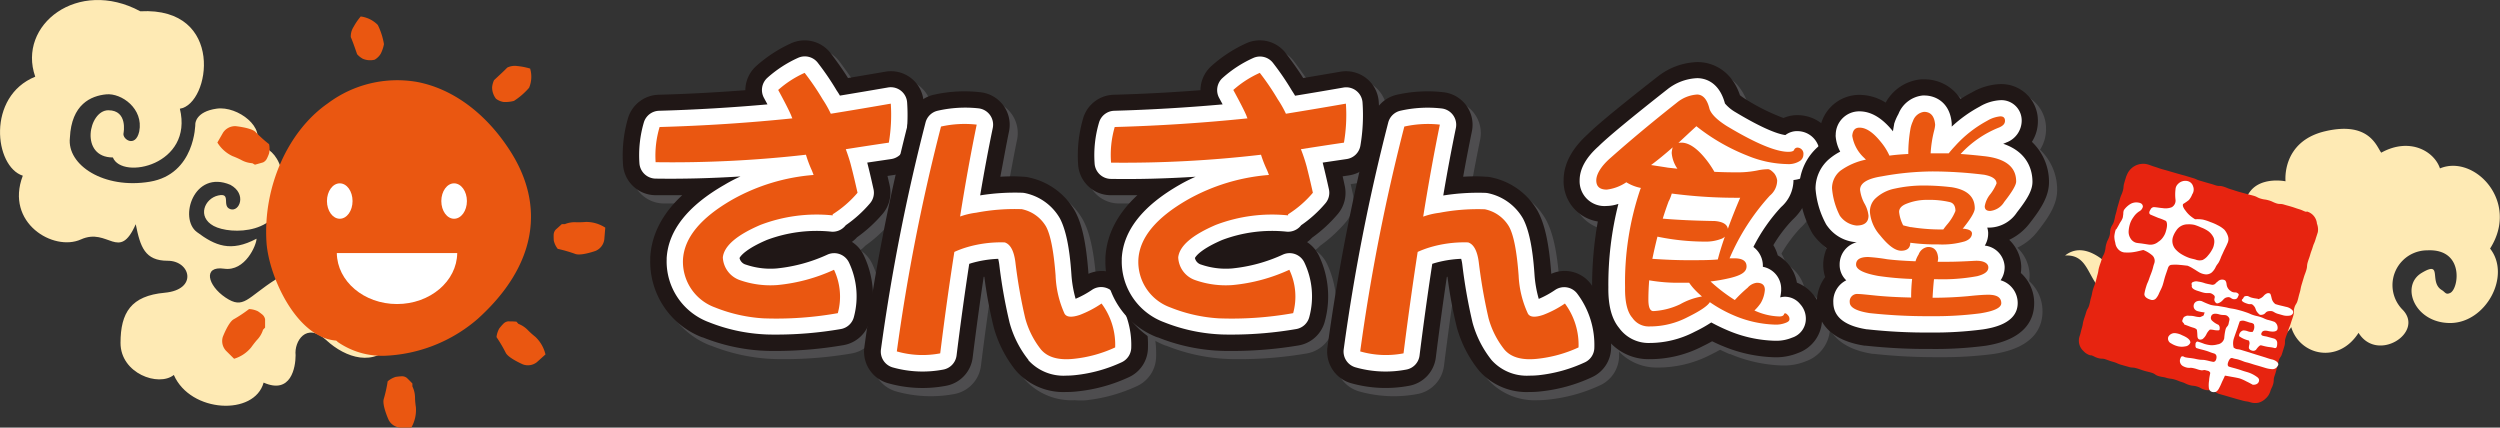
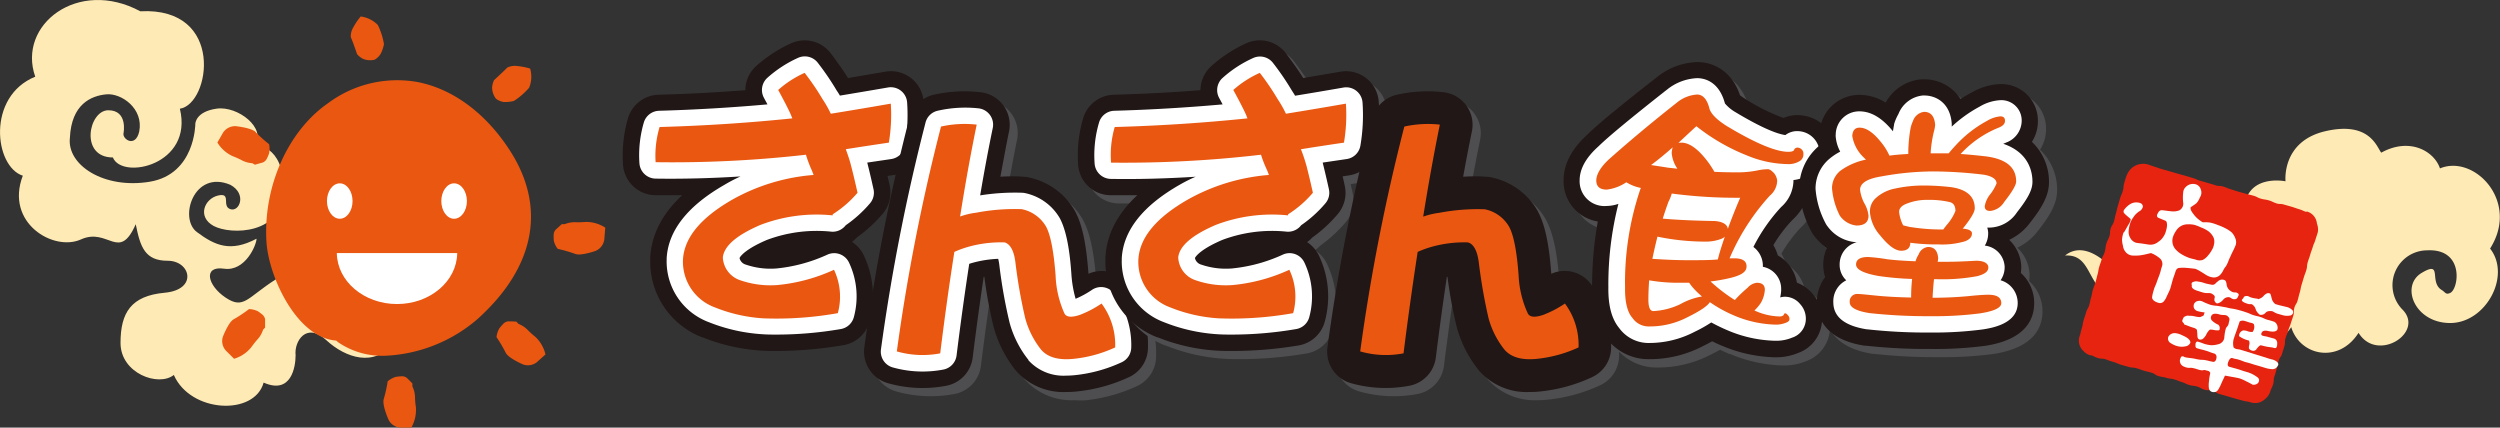
<svg xmlns="http://www.w3.org/2000/svg" viewBox="0 0 438.52 75">
  <rect x="0" y="0" width="438.52" height="75" fill="#333333" stroke="none" />
  <defs>
    <style>.cls-1{fill:#feeab4;}.cls-2{fill:#4e4d4f;}.cls-3{fill:#201716;}.cls-4{fill:#fff;}.cls-5{fill:#ea5711;}.cls-6{fill:#e72410;}</style>
  </defs>
  <g id="レイヤー_2" data-name="レイヤー 2">
    <g id="デザイン">
      <path class="cls-1" d="M21.67,23.34s.8-4-2.67-4-5.07,8.28.8,8.28c1.6,4,14.16,1.33,11.75-8.55,5.34-.8,8-17.89-6.94-17.09C13.66-3.91,3,4.37,6.18,13.45-2.37,16.93-1,29.21,4,30.82.84,39.09,9.39,44.17,14.19,42s6.68,4,9.62-2.67c.8,4,1.6,6.41,5.61,6.41s5.34,5.07-.54,5.61-7.74,3.47-7.74,8.81,6.67,7.75,9.35,5.61c2.93,6.68,14.15,7.21,15.75,1.34,4.81,2.13,5.61-2.68,5.61-4.81-.27-2.4,1.87-5.88,5.34-2.67s8.55,4.81,11.75.53,5.61-5.87,8.28-3.2c-1.6-4-4-5.34-7.21-2.94s-11,5.07-11.75,1.07S53.45,45.77,48.38,49s-5.61,5.34-8.81,3.2-4-5.61-.27-5.07S45,42.94,45,41.87c-4.54,2.41-7.26,1.23-10.47-1.17s-.53-11,5.88-8.28c2.93,1.6,1.6,4.8,0,4.27s.26-2.94-2.14-2.4-3.74,3.74-.8,5.34,12.28,1.6,12.28-6.41-5.07-7.75-5.07-7.75c2.14-2.93-2.94-6.94-6.68-6.41s-3.74,2.67-3.74,2.67,0,8.82-8,10.15-14.56-2.91-14-7.72c.27-5.88,3.7-7.35,6.37-7.61s6.59,2.51,5.79,6.52C23.76,26,21.4,24.41,21.67,23.34Z" />
      <path class="cls-1" d="M400.9,31.8s-.75-7,7-8.79,9,2.77,9.79,3.77c5-2.76,9.3-.25,10.3,2.76,6-2.51,14.06,5.78,8.79,14.06,3.76,4.78-.76,13.06-7,13.06s-8.79-6.53-5-8.79,1.21,1.61,3.52,3c.64.39.7.9,1.51.5,1.5-.76,2.46-7.75-4-7.46a6.11,6.11,0,0,0-4.32,10.47c3.77,4-4.52,9.29-7.78,4-3.52,5.52-10.3,4-11.81-1-3.51,5.52-12.8,2-13.56-5.28-3,2.76-7.28-.25-7.53-3.51-1.76,2.76-6.78,6-10.8,3.51s-3.26-7.53-7.78-7.28c2.51-2,5.52-.5,8,2s5,1,6-2.51,1.76-10.3,9.54-5.53c3.77-3.26,5-.75,5-.75S388.06,45,393.08,48s10.75-.35,10.75-4.37-4.19-6-6.7-4.54-1,4.52.75,3.77,2.26,1.26,0,1.76-7-2.76-4.26-7.29C393.62,30.29,400.9,31.8,400.9,31.8Z" />
-       <path class="cls-2" d="M137.7,63c-.89,0-1.76,0-2.62-.06H135a32.89,32.89,0,0,1-10.3-2.32l-.07,0a14.22,14.22,0,0,1-9.11-13.67c0-.13,0-.25,0-.38.23-4,2.11-7.64,5.61-10.88-1.61,0-3.19,0-4.74,0a5.75,5.75,0,0,1-5.65-5.42,23.3,23.3,0,0,1,.91-8.2A5.76,5.76,0,0,1,117,18c5.1-.14,10.19-.41,15.21-.8a5.8,5.8,0,0,1,1.9-4.22,24.08,24.08,0,0,1,6.12-4,5.75,5.75,0,0,1,7,1.79c1.29,1.72,2.28,3.14,3,4.3l6.52-1.12a5.77,5.77,0,0,1,6.72,5.25,35,35,0,0,1-.4,8.2,5.73,5.73,0,0,1-4.84,4.75l-1.09.16c.12.52.25,1.07.38,1.65a5.77,5.77,0,0,1-1.23,5,24.51,24.51,0,0,1-4.5,4.13c-.1.11-.21.22-.32.32a5.08,5.08,0,0,1-.57.47,5.77,5.77,0,0,1,2.06,2.33A16.65,16.65,0,0,1,154,57.64,5.77,5.77,0,0,1,149.37,62,70.36,70.36,0,0,1,137.7,63Z" />
      <path class="cls-3" d="M136.26,61.56c-.89,0-1.76,0-2.62-.06h-.1a33.05,33.05,0,0,1-10.29-2.33l-.08,0a14.22,14.22,0,0,1-9.11-13.67c0-.12,0-.25,0-.38.23-4,2.12-7.64,5.61-10.88-1.61,0-3.19,0-4.74,0a5.75,5.75,0,0,1-5.65-5.41,23.33,23.33,0,0,1,.91-8.21,5.76,5.76,0,0,1,5.34-4c5.09-.14,10.18-.41,15.21-.8a5.76,5.76,0,0,1,1.89-4.22,24.08,24.08,0,0,1,6.12-4,5.76,5.76,0,0,1,7,1.79c1.29,1.72,2.28,3.14,3,4.3l6.52-1.11A5.74,5.74,0,0,1,162,17.76a34.91,34.91,0,0,1-.39,8.19,5.75,5.75,0,0,1-4.85,4.75l-1.09.16c.13.53.25,1.07.38,1.65a5.76,5.76,0,0,1-1.23,5,24.82,24.82,0,0,1-4.5,4.12,3.31,3.31,0,0,1-.32.33,6.47,6.47,0,0,1-.57.47,5.67,5.67,0,0,1,2.06,2.32,16.65,16.65,0,0,1,1.09,11.47,5.77,5.77,0,0,1-4.62,4.32A70.57,70.57,0,0,1,136.26,61.56Z" />
      <path class="cls-4" d="M136.26,58.69c-.84,0-1.67,0-2.48-.06a30.36,30.36,0,0,1-9.45-2.12,11.36,11.36,0,0,1-7.39-11.06v-.19c.29-4.84,3.7-9.16,10.15-12.85a27.31,27.31,0,0,1,2.8-1.46c-5.22.33-10.2.45-14.9.38a2.89,2.89,0,0,1-2.83-2.71,20.42,20.42,0,0,1,.79-7.19,2.87,2.87,0,0,1,2.67-2c6.36-.18,12.73-.56,19-1.12L134,17.16a2.88,2.88,0,0,1,.6-3.51,21,21,0,0,1,5.38-3.5,2.87,2.87,0,0,1,3.49.89,47.05,47.05,0,0,1,3.3,4.85c.19.27.37.56.56.88,2.78-.46,5.62-.94,8.45-1.43A2.87,2.87,0,0,1,159.12,18a32.47,32.47,0,0,1-.37,7.52,2.89,2.89,0,0,1-2.43,2.38l-4.2.62c.34,1.32.7,2.84,1.1,4.66a2.85,2.85,0,0,1-.61,2.48,22,22,0,0,1-4.26,3.85,2.82,2.82,0,0,1-.33.36,2.86,2.86,0,0,1-2.16.77,24.82,24.82,0,0,0-11.35,1.45c-3.35,1.43-4.52,2.63-4.79,3.17a1.55,1.55,0,0,0,1.12,1.16,13.31,13.31,0,0,0,5.37.67,28,28,0,0,0,9-2.46,2.88,2.88,0,0,1,3.7,1.4,13.88,13.88,0,0,1,.88,9.53,2.87,2.87,0,0,1-2.32,2.16A66.8,66.8,0,0,1,136.26,58.69ZM122.69,45.5a5.66,5.66,0,0,0,3.83,5.69,24.51,24.51,0,0,0,7.58,1.7,56.1,56.1,0,0,0,10.36-.56,9,9,0,0,0,0-1.28,28.13,28.13,0,0,1-7.93,1.74,19,19,0,0,1-7.72-1,7.31,7.31,0,0,1-4.85-6.37,3,3,0,0,1,0-.6c.36-3.16,3.08-5.78,8.33-8a29.66,29.66,0,0,1,12.75-2,17,17,0,0,0,2.27-1.87c-.27-1.16-.52-2.17-.75-3.08-.19-.75-.49-1.65-.87-2.69a2.85,2.85,0,0,1,.22-2.45,2.91,2.91,0,0,1,2-1.39c1.76-.27,3.57-.55,5.43-.82,0-.31,0-.61.06-.91-2.43.41-4.84.82-7.21,1.2a2.87,2.87,0,0,1-3-1.58,16.2,16.2,0,0,0-1.22-2.15l-.16-.26a22.6,22.6,0,0,0-1.48-2.3l-.11.08c.58,1.1,1,2,1.26,2.59a3,3,0,0,1,.11.32c0-.05,0,0,0,0a2.85,2.85,0,0,1-.07,2.65,2.89,2.89,0,0,1-2.22,1.47c-7,.72-14.1,1.21-21.26,1.47,0,.16,0,.33-.07.51A215.61,215.61,0,0,0,141,24.21a2.87,2.87,0,0,1,3.06,2,18.8,18.8,0,0,0,.9,2.32.47.47,0,0,1,.05.1c.11.27.25.6.4,1a2.92,2.92,0,0,1-.26,2.51A2.87,2.87,0,0,1,143,33.46a32,32,0,0,0-13,3.92C125.34,40,122.9,42.76,122.69,45.5Z" />
      <path class="cls-5" d="M115.7,22.28q11.8-.33,23.29-1.52a3.59,3.59,0,0,1-.2-.48c-.38-.9-1.14-2.39-2.29-4.5a18.08,18.08,0,0,1,4.64-3,44.63,44.63,0,0,1,3.16,4.64,19.82,19.82,0,0,1,1.43,2.53q5.31-.86,10.52-1.77a29.35,29.35,0,0,1-.34,6.84c-2.61.38-5.13.77-7.55,1.15.41,1.12.73,2.1.95,3,.36,1.37.72,2.92,1.11,4.64a19.05,19.05,0,0,1-4.36,3.78v.19a27.6,27.6,0,0,0-12.67,1.67c-4.18,1.79-6.37,3.69-6.6,5.69a4.44,4.44,0,0,0,3,4,16.14,16.14,0,0,0,6.56.86,30.66,30.66,0,0,0,9.94-2.68,11,11,0,0,1,.67,7.61,61.34,61.34,0,0,1-13.05.91,27.2,27.2,0,0,1-8.51-1.92,8.53,8.53,0,0,1-5.6-8.41q.34-5.74,8.7-10.52a34.54,34.54,0,0,1,14.21-4.3c-.13-.36-.24-.64-.34-.87a20.83,20.83,0,0,1-1-2.68A207.31,207.31,0,0,1,115,28.45,17.48,17.48,0,0,1,115.7,22.28Z" />
      <path class="cls-2" d="M188.48,70.2a11.08,11.08,0,0,1-8.8-3.7,1.47,1.47,0,0,1-.1-.13,21,21,0,0,1-3.84-7.55A79.52,79.52,0,0,1,174.1,50L174,50c-.68,4.51-1.32,9.24-1.93,14.12a5.76,5.76,0,0,1-4.69,5,22.38,22.38,0,0,1-10.22-.47,5.77,5.77,0,0,1-4.1-6.34,353.09,353.09,0,0,1,7.89-40.1,5.74,5.74,0,0,1,4.2-4.12,24.43,24.43,0,0,1,8.17-.47,5.74,5.74,0,0,1,5.08,6.89c-.53,2.56-1,5.22-1.54,8,1.35-.08,2.69-.1,4,0a5.69,5.69,0,0,1,1.23.17,12.2,12.2,0,0,1,7.83,5.81.41.41,0,0,0,.05.09c1.22,2.27,1.95,5.62,2.34,10.86a.38.38,0,0,1,0,.1,5.75,5.75,0,0,1,6.92,1.78,17.76,17.76,0,0,1,3.56,11.24,5.75,5.75,0,0,1-3.3,5.14,28.58,28.58,0,0,1-9.1,2.52A16.13,16.13,0,0,1,188.48,70.2Z" />
      <path class="cls-3" d="M187.05,68.76a11.09,11.09,0,0,1-8.81-3.7l-.1-.12a21,21,0,0,1-3.84-7.56,79.7,79.7,0,0,1-1.64-8.83l-.11,0c-.68,4.51-1.32,9.24-1.93,14.12a5.75,5.75,0,0,1-4.68,5,22.15,22.15,0,0,1-10.23-.47,5.74,5.74,0,0,1-4.09-6.33,350.77,350.77,0,0,1,7.88-40.11,5.75,5.75,0,0,1,4.2-4.12,24.47,24.47,0,0,1,8.17-.47A5.74,5.74,0,0,1,177,23c-.53,2.56-1,5.23-1.53,8,1.35-.08,2.68-.1,4,0a5.08,5.08,0,0,1,1.23.18,12.16,12.16,0,0,1,7.83,5.8l.05.09c1.23,2.27,1.95,5.62,2.34,10.86a.38.38,0,0,1,0,.1,5.75,5.75,0,0,1,6.92,1.78A17.76,17.76,0,0,1,201.36,61a5.72,5.72,0,0,1-3.3,5.14A28.34,28.34,0,0,1,189,68.65,16.37,16.37,0,0,1,187.05,68.76Z" />
      <path class="cls-4" d="M187,65.89a8.3,8.3,0,0,1-6.61-2.7l0-.07a18.08,18.08,0,0,1-3.3-6.52,89,89,0,0,1-1.81-10.2,8.3,8.3,0,0,0-.19-1,19.63,19.63,0,0,0-4.74.77l-.34.11c-.78,5.09-1.53,10.49-2.22,16.07a2.88,2.88,0,0,1-2.34,2.48,19.38,19.38,0,0,1-8.92-.4,2.88,2.88,0,0,1-2-3.17,349.72,349.72,0,0,1,7.82-39.78,2.84,2.84,0,0,1,2.1-2.05A21.69,21.69,0,0,1,171.6,19a2.88,2.88,0,0,1,2.54,3.45c-.78,3.75-1.52,7.72-2.21,11.82a38.58,38.58,0,0,1,7.39-.46,3.21,3.21,0,0,1,.61.09,9.24,9.24,0,0,1,6,4.43c1,1.92,1.68,5,2,9.76a20.81,20.81,0,0,0,.74,4.32,16.74,16.74,0,0,0,2.88-1.57,2.86,2.86,0,0,1,3.88.65,15,15,0,0,1,3,9.47,2.9,2.9,0,0,1-1.65,2.57,25.73,25.73,0,0,1-8.18,2.27A15.54,15.54,0,0,1,187,65.89Zm-2.22-6.43c.65.73,2.11.74,3.22.62a20.72,20.72,0,0,0,4.59-1,10,10,0,0,0-.47-1.87,16.54,16.54,0,0,1-1.77.76l-.07,0c-4,1.33-5.6-.66-6.11-1.58a20.37,20.37,0,0,1-1.93-7.83c-.39-5.22-1.06-7-1.33-7.45a3.4,3.4,0,0,0-2.17-1.56,30.33,30.33,0,0,0-3.15.08c.26,0,.51,0,.76,0a2.68,2.68,0,0,1,.74.13c2.15.69,3.44,2.66,3.84,5.87A84.77,84.77,0,0,0,182.6,55,12.33,12.33,0,0,0,184.81,59.46Zm-24.26-.12a11.86,11.86,0,0,0,1.79,0c.7-5.44,1.44-10.69,2.22-15.63a2.86,2.86,0,0,1,1.65-2.17c.61-.28,1.24-.53,1.87-.75a2.87,2.87,0,0,1-2.52-3.3c.71-4.44,1.46-8.75,2.26-12.86l-.45,0A343.34,343.34,0,0,0,160.55,59.34Z" />
      <path class="cls-5" d="M171.32,21.86q-1.57,7.65-2.91,16.12a12.9,12.9,0,0,1,2.82-.67,35.67,35.67,0,0,1,8-.62,6.42,6.42,0,0,1,4.26,3.06q1.18,2.19,1.67,8.56A17.78,17.78,0,0,0,186.72,55c.35.64,1.24.72,2.68.24a18.4,18.4,0,0,0,3.82-2,12.11,12.11,0,0,1,2.39,7.7,22.82,22.82,0,0,1-7.27,2q-4,.42-5.74-1.63a15.24,15.24,0,0,1-2.77-5.5,90.05,90.05,0,0,1-1.72-9.8c-.25-2-.88-3.17-1.87-3.49a21.07,21.07,0,0,0-6.69.86,16.91,16.91,0,0,0-2.15.81q-1.34,8.56-2.48,17.79a16.35,16.35,0,0,1-7.61-.34,345.09,345.09,0,0,1,7.75-39.44A18.91,18.91,0,0,1,171.32,21.86Z" />
      <path class="cls-2" d="M217.53,63c-.89,0-1.76,0-2.62-.06h-.1a32.76,32.76,0,0,1-10.29-2.32l-.08,0a14.22,14.22,0,0,1-9.11-13.68c0-.12,0-.24,0-.37.24-4,2.12-7.64,5.61-10.88-1.61,0-3.19,0-4.74,0a5.74,5.74,0,0,1-5.65-5.42,23.07,23.07,0,0,1,.92-8.2A5.76,5.76,0,0,1,196.81,18c5.09-.14,10.19-.41,15.21-.8a5.75,5.75,0,0,1,1.9-4.22A23.55,23.55,0,0,1,220,9a5.75,5.75,0,0,1,7,1.79c1.31,1.76,2.29,3.15,3,4.3,2.14-.36,4.33-.73,6.52-1.12a5.77,5.77,0,0,1,6.73,5.25,35,35,0,0,1-.4,8.2A5.75,5.75,0,0,1,238,32.14l-1.08.16c.12.55.25,1.11.37,1.67a5.73,5.73,0,0,1-1.23,5,24.93,24.93,0,0,1-4.5,4.14c-.1.1-.2.21-.31.31a6.28,6.28,0,0,1-.58.47,5.79,5.79,0,0,1,2.07,2.33,16.65,16.65,0,0,1,1.08,11.47A5.75,5.75,0,0,1,229.21,62,70.57,70.57,0,0,1,217.53,63Z" />
      <path class="cls-3" d="M216.09,61.56c-.88,0-1.76,0-2.62-.06h-.1a33.12,33.12,0,0,1-10.29-2.33l-.08,0a14.2,14.2,0,0,1-9.1-13.67,2.41,2.41,0,0,1,0-.38c.23-4,2.11-7.64,5.6-10.88-1.61,0-3.19,0-4.74,0a5.74,5.74,0,0,1-5.65-5.42,23.07,23.07,0,0,1,.92-8.2,5.76,5.76,0,0,1,5.33-4c5.1-.14,10.19-.41,15.21-.8a5.77,5.77,0,0,1,1.9-4.22,23.72,23.72,0,0,1,6.12-4,5.73,5.73,0,0,1,7,1.8c1.32,1.75,2.29,3.14,3,4.29l6.52-1.11a5.75,5.75,0,0,1,6.73,5.25,35,35,0,0,1-.4,8.19,5.75,5.75,0,0,1-4.85,4.75l-1.08.16c.13.56.25,1.11.37,1.67a5.73,5.73,0,0,1-1.23,4.95,24.57,24.57,0,0,1-4.5,4.14l-.31.32a5,5,0,0,1-.57.46,5.83,5.83,0,0,1,2.06,2.33,16.62,16.62,0,0,1,1.08,11.48,5.76,5.76,0,0,1-4.62,4.31A70.47,70.47,0,0,1,216.09,61.56Z" />
      <path class="cls-4" d="M216.1,58.69c-.85,0-1.67,0-2.49-.06a30.36,30.36,0,0,1-9.45-2.12,11.36,11.36,0,0,1-7.39-11.06,1.15,1.15,0,0,1,0-.19c.28-4.84,3.69-9.16,10.15-12.85A28.21,28.21,0,0,1,209.72,31c-5.21.33-10.19.46-14.9.38A2.89,2.89,0,0,1,192,28.62a20.19,20.19,0,0,1,.8-7.19,2.86,2.86,0,0,1,2.66-2c6.37-.18,12.73-.56,19-1.12l-.61-1.13a2.87,2.87,0,0,1,.6-3.51,20.79,20.79,0,0,1,5.38-3.5,2.88,2.88,0,0,1,3.49.9,47.15,47.15,0,0,1,3.3,4.84c.18.27.36.56.55.88,2.76-.45,5.6-.93,8.46-1.43A2.87,2.87,0,0,1,239,18a31.92,31.92,0,0,1-.37,7.52,2.86,2.86,0,0,1-2.42,2.38l-4.2.62c.39,1.58.75,3.11,1.09,4.67a2.84,2.84,0,0,1-.61,2.47,21.37,21.37,0,0,1-4.26,3.85,2.74,2.74,0,0,1-.32.36,2.9,2.9,0,0,1-2.17.77,24.82,24.82,0,0,0-11.35,1.45c-3.36,1.44-4.52,2.64-4.79,3.17a1.55,1.55,0,0,0,1.12,1.16,13.31,13.31,0,0,0,5.37.67,27.88,27.88,0,0,0,9-2.46,2.87,2.87,0,0,1,3.7,1.4,13.85,13.85,0,0,1,.88,9.54,2.87,2.87,0,0,1-2.31,2.15A67,67,0,0,1,216.1,58.69ZM202.52,45.51a5.66,5.66,0,0,0,3.84,5.68,24.38,24.38,0,0,0,7.58,1.7,56,56,0,0,0,10.35-.56,7.78,7.78,0,0,0,0-1.28,28.26,28.26,0,0,1-7.94,1.74,19,19,0,0,1-7.71-1,7.29,7.29,0,0,1-4.85-6.38,2.91,2.91,0,0,1,0-.59c.34-3.15,3.07-5.77,8.32-8a29.71,29.71,0,0,1,12.75-2,15.79,15.79,0,0,0,2.27-1.87c-.24-1-.48-2.05-.75-3.1a27.47,27.47,0,0,0-.87-2.67,2.88,2.88,0,0,1,2.26-3.84c1.76-.27,3.56-.55,5.42-.82,0-.31.05-.61.07-.91-2.45.42-4.87.82-7.22,1.2a2.87,2.87,0,0,1-3-1.58,16.4,16.4,0,0,0-1.21-2.14l-.17-.28a25.36,25.36,0,0,0-1.47-2.29l-.11.08c.57,1.09,1,1.95,1.25,2.58a2.49,2.49,0,0,1,.11.29l0,.09a2.88,2.88,0,0,1-2.3,4.09c-7,.72-14.1,1.21-21.27,1.47,0,.16,0,.33-.06.51a215.43,215.43,0,0,0,23.05-1.39,2.88,2.88,0,0,1,3.06,2,18.88,18.88,0,0,0,.91,2.33,11.82,11.82,0,0,1,.45,1.14,2.87,2.87,0,0,1-2.41,3.81,31.94,31.94,0,0,0-13,3.92C205.17,40,202.73,42.76,202.52,45.51Zm18.88-26,0,.11Z" />
      <path class="cls-5" d="M195.53,22.28q11.82-.33,23.29-1.52a3.31,3.31,0,0,1-.19-.48c-.38-.9-1.15-2.39-2.3-4.5a18.14,18.14,0,0,1,4.65-3,44.15,44.15,0,0,1,3.15,4.64,18.67,18.67,0,0,1,1.43,2.53q5.31-.86,10.52-1.77a28.82,28.82,0,0,1-.34,6.84c-2.61.38-5.12.77-7.55,1.15a29.19,29.19,0,0,1,1,3c.35,1.37.72,2.92,1.1,4.64a18.79,18.79,0,0,1-4.35,3.78v.19a27.62,27.62,0,0,0-12.68,1.67q-6.25,2.68-6.59,5.69a4.41,4.41,0,0,0,3,4,16.09,16.09,0,0,0,6.55.86,30.66,30.66,0,0,0,9.94-2.68,10.94,10.94,0,0,1,.67,7.61,61.29,61.29,0,0,1-13.05.91,27.2,27.2,0,0,1-8.51-1.92,8.49,8.49,0,0,1-5.59-8.41q.33-5.74,8.7-10.52a34.49,34.49,0,0,1,14.2-4.3c-.13-.36-.24-.64-.34-.87a20.83,20.83,0,0,1-1.05-2.68,207.22,207.22,0,0,1-26.3,1.39A17.48,17.48,0,0,1,195.53,22.28Z" />
      <path class="cls-2" d="M269.72,70.2a11.07,11.07,0,0,1-8.8-3.7l-.1-.12A21,21,0,0,1,257,58.83,77.65,77.65,0,0,1,255.34,50l-.12,0c-.68,4.56-1.32,9.3-1.93,14.12a5.75,5.75,0,0,1-4.68,5,22.42,22.42,0,0,1-10.23-.47,5.76,5.76,0,0,1-4.09-6.34,351.65,351.65,0,0,1,7.88-40.11,5.76,5.76,0,0,1,4.2-4.11,24.51,24.51,0,0,1,8.18-.47,5.76,5.76,0,0,1,5.08,6.88c-.53,2.58-1.05,5.25-1.54,8,1.35-.08,2.69-.1,4,0a5.6,5.6,0,0,1,1.22.17,12.22,12.22,0,0,1,7.84,5.82c1.27,2.34,2,5.69,2.39,11v.09a5.76,5.76,0,0,1,6.92,1.77A17.79,17.79,0,0,1,284,62.43a5.73,5.73,0,0,1-3.3,5.14,28.59,28.59,0,0,1-9.09,2.52A16.13,16.13,0,0,1,269.72,70.2Z" />
      <path class="cls-3" d="M268.28,68.76a11.08,11.08,0,0,1-8.8-3.7l-.1-.12a21,21,0,0,1-3.85-7.55,80.17,80.17,0,0,1-1.63-8.84l-.11,0c-.68,4.56-1.33,9.3-1.93,14.12a5.76,5.76,0,0,1-4.69,5,22.28,22.28,0,0,1-10.23-.47,5.76,5.76,0,0,1-4.09-6.33,351.22,351.22,0,0,1,7.88-40.11,5.75,5.75,0,0,1,4.2-4.12,24.51,24.51,0,0,1,8.18-.47A5.74,5.74,0,0,1,258.19,23c-.53,2.58-1.05,5.24-1.54,8,1.35-.08,2.69-.1,4,0a5.07,5.07,0,0,1,1.22.18,12.15,12.15,0,0,1,7.84,5.82c1.27,2.33,2,5.69,2.39,10.94a.28.28,0,0,0,0,.09A5.75,5.75,0,0,1,279,49.75,17.83,17.83,0,0,1,282.6,61a5.74,5.74,0,0,1-3.31,5.14,28.19,28.19,0,0,1-9.09,2.52A16.13,16.13,0,0,1,268.28,68.76Z" />
-       <path class="cls-4" d="M268.26,65.89a8.28,8.28,0,0,1-6.6-2.7,18.28,18.28,0,0,1-3.36-6.59,91.71,91.71,0,0,1-1.8-10.2,6.5,6.5,0,0,0-.2-1,19.55,19.55,0,0,0-4.73.77l-.34.11c-.79,5.16-1.54,10.56-2.23,16.08a2.86,2.86,0,0,1-2.34,2.47,19.33,19.33,0,0,1-8.91-.4,2.88,2.88,0,0,1-2.05-3.17,348.09,348.09,0,0,1,7.81-39.78,2.86,2.86,0,0,1,2.1-2.05,21.72,21.72,0,0,1,7.22-.41,2.88,2.88,0,0,1,2.54,3.45c-.78,3.78-1.52,7.74-2.21,11.82a38.68,38.68,0,0,1,7.39-.46,3.1,3.1,0,0,1,.61.09,9.25,9.25,0,0,1,6,4.44c1,1.9,1.68,5,2,9.75a20.54,20.54,0,0,0,.75,4.32,16.52,16.52,0,0,0,2.87-1.57,2.86,2.86,0,0,1,3.88.65,14.94,14.94,0,0,1,3,9.47,2.87,2.87,0,0,1-1.65,2.57,25.66,25.66,0,0,1-8.18,2.27A15.4,15.4,0,0,1,268.26,65.89Zm-11.4-26.26c.25,0,.5,0,.75,0a2.68,2.68,0,0,1,.75.13c2.14.69,3.43,2.67,3.84,5.87A92,92,0,0,0,263.83,55a12.51,12.51,0,0,0,2.24,4.45c.6.7,2.07.71,3.2.59a20.64,20.64,0,0,0,4.58-1,8.68,8.68,0,0,0-.47-1.87,15.72,15.72,0,0,1-1.77.76c-4.05,1.36-5.67-.63-6.17-1.55a20.07,20.07,0,0,1-1.93-7.84c-.39-5.21-1.06-6.93-1.33-7.43A3.43,3.43,0,0,0,260,39.55,30.26,30.26,0,0,0,256.86,39.63ZM241.79,59.34a11.83,11.83,0,0,0,1.79,0c.69-5.37,1.43-10.61,2.21-15.63a2.86,2.86,0,0,1,1.65-2.17c.62-.28,1.25-.53,1.88-.75a2.87,2.87,0,0,1-2.52-3.3c.7-4.41,1.45-8.72,2.26-12.86l-.45,0A339,339,0,0,0,241.79,59.34Z" />
      <path class="cls-5" d="M252.56,21.86Q251,29.51,249.64,38a12.9,12.9,0,0,1,2.82-.67,35.72,35.72,0,0,1,8-.62,6.4,6.4,0,0,1,4.25,3.06q1.2,2.19,1.67,8.56A17.76,17.76,0,0,0,268,55c.35.64,1.23.72,2.67.24a18.21,18.21,0,0,0,3.83-2,12.17,12.17,0,0,1,2.39,7.7,23,23,0,0,1-7.27,2q-4,.42-5.74-1.63a15.26,15.26,0,0,1-2.78-5.5,93.48,93.48,0,0,1-1.71-9.8c-.26-2-.88-3.17-1.87-3.49a21.07,21.07,0,0,0-6.69.86,17,17,0,0,0-2.16.81q-1.32,8.56-2.48,17.79a16.31,16.31,0,0,1-7.6-.34,345.2,345.2,0,0,1,7.74-39.44A19,19,0,0,1,252.56,21.86Z" />
      <path class="cls-2" d="M290.76,64.47a9.17,9.17,0,0,1-7.58-3.75c-1.71-2.13-2.52-5-2.47-8.87a64.17,64.17,0,0,1,1-11.54,7.11,7.11,0,0,1-6-7.22c0-2.83,1.42-5.55,4.23-8.08C281,23.9,283.58,21.6,292,15l.15-.12a11.8,11.8,0,0,1,7-2.54c2.72,0,6,1.56,7.42,5.82a9.52,9.52,0,0,0,.84.6,35.9,35.9,0,0,0,6.8,3.4,6.24,6.24,0,0,1,3-.49,6.84,6.84,0,0,1,6.28,7,7,7,0,0,1-2.63,5.48,7.88,7.88,0,0,1-2.29,1.31,9.45,9.45,0,0,1-2.74,4.5,24.43,24.43,0,0,0-3.35,4.52,7.26,7.26,0,0,1,.76,1.8A6.76,6.76,0,0,1,316.63,51,6.92,6.92,0,0,1,321,57.44a6.34,6.34,0,0,1-4.19,5.91,10.17,10.17,0,0,1-4.08.76,25.39,25.39,0,0,1-9.22-2l-.13,0c-.57-.25-1.13-.5-1.66-.76-.51.29-1.06.57-1.66.87A20.13,20.13,0,0,1,290.76,64.47Z" />
      <path class="cls-3" d="M289.33,63a9.18,9.18,0,0,1-7.59-3.75c-1.71-2.13-2.52-5-2.47-8.87a64,64,0,0,1,1-11.53,7.13,7.13,0,0,1-6-7.23c0-2.83,1.43-5.54,4.24-8.08,1.12-1.11,3.68-3.4,12.12-10l.15-.11a11.73,11.73,0,0,1,7-2.54c2.72,0,6,1.55,7.42,5.81a9.52,9.52,0,0,0,.84.6,35.9,35.9,0,0,0,6.8,3.4,6.14,6.14,0,0,1,3-.48,6.83,6.83,0,0,1,6.29,7,7.07,7.07,0,0,1-2.63,5.49,8.28,8.28,0,0,1-2.3,1.3,9.46,9.46,0,0,1-2.73,4.5A24.21,24.21,0,0,0,311.06,43a7.07,7.07,0,0,1,.77,1.79,6.79,6.79,0,0,1,3.36,4.79,6.81,6.81,0,0,1,2.67,1.86A6.66,6.66,0,0,1,319.6,56a6.32,6.32,0,0,1-4.19,5.91,10.17,10.17,0,0,1-4.08.76,25.23,25.23,0,0,1-9.22-2l-.13-.05c-.57-.24-1.12-.5-1.66-.76-.5.29-1.06.58-1.66.87A20.06,20.06,0,0,1,289.33,63Z" />
      <path class="cls-4" d="M289.33,60.16A6.36,6.36,0,0,1,284,57.52c-1.31-1.6-1.92-3.93-1.88-7.11a57.4,57.4,0,0,1,1.76-14.65,6.69,6.69,0,0,1-2.09.37,4.35,4.35,0,0,1-4.71-4.48c0-2,1.09-4,3.33-6,1.63-1.61,5.53-4.84,11.93-9.88l.08-.06a9,9,0,0,1,5.28-2c1.12,0,3.8.44,4.87,4.44a7,7,0,0,0,1.87,1.54c5.14,3.09,7.63,3.86,8.73,4a3.39,3.39,0,0,1,2.34-.68,3.91,3.91,0,0,1,3.67,4.1,4.19,4.19,0,0,1-1.59,3.27,5.85,5.85,0,0,1-3,1.2v0a6.32,6.32,0,0,1-2.17,4.74,30.67,30.67,0,0,0-4.86,7,4.1,4.1,0,0,1,1.66,3.3v.18a3.93,3.93,0,0,1,3.21,4,1.48,1.48,0,0,1,0,.21,7.55,7.55,0,0,1-.17,1.16,3.22,3.22,0,0,1,.88-.12,3.46,3.46,0,0,1,2.62,1.29,3.77,3.77,0,0,1,1,2.64,3.46,3.46,0,0,1-2.42,3.25,7.22,7.22,0,0,1-3,.54A22.43,22.43,0,0,1,303.17,58a32.72,32.72,0,0,1-3-1.44,24.12,24.12,0,0,1-2.88,1.62A17.2,17.2,0,0,1,289.33,60.16Zm18.16-27.22.12.16.18-.2Zm-17-.94a3.16,3.16,0,0,1,.16.74,2.66,2.66,0,0,1,.44-.65Zm5.89-.54,1.81.16v0a16.75,16.75,0,0,0-1.12-1.66,2.81,2.81,0,0,1-.43,1.19A2.13,2.13,0,0,1,296.41,31.46ZM285.24,29.1a2.85,2.85,0,0,1,1.59.48,2.87,2.87,0,0,1,.67-2.5c-1,.81-1.75,1.48-2.34,2Zm5.6-4.76-2.45,2C289.17,25.74,290,25.07,290.84,24.34Zm1.26-1,0,0h0Z" />
      <path class="cls-5" d="M299.87,19.14c.33.92,1.36,1.93,3.07,3q7.47,4.48,10.73,4.49c.67,0,1-.14,1.06-.42a.66.66,0,0,1,.55-.32,1.08,1.08,0,0,1,1.05,1.24,1.35,1.35,0,0,1-.55,1.06,3.68,3.68,0,0,1-2.3.59,19.16,19.16,0,0,1-6.92-1.46,35.08,35.08,0,0,1-9-5.18c-1.1,1-2.16,2-3.16,2.93a2.59,2.59,0,0,1,.51-.05q2.06,0,4.48,3.12a17.56,17.56,0,0,1,1.33,2c1.29.06,2.57.09,3.86.09a17.71,17.71,0,0,0,3.62-.32,9.41,9.41,0,0,1,1.92-.23c.28,0,.65.25,1.1.74a2.53,2.53,0,0,1,.51,1.23,3.48,3.48,0,0,1-1.28,2.66,39.06,39.06,0,0,0-7.07,11c.34,0,.61,0,.83,0,1.44,0,2.15.47,2.15,1.42s-.88,1.53-2.75,2a29.25,29.25,0,0,1-3.57.64,29.28,29.28,0,0,0,4.26,3.26,23.15,23.15,0,0,1,2.25-2.16,2.54,2.54,0,0,1,1.6-.87c.95,0,1.42.41,1.42,1.24a5.3,5.3,0,0,1-.73,2.33,7.89,7.89,0,0,1-1.1,1.29,11.15,11.15,0,0,0,4.36,1.05c.45,0,.73-.12.82-.36a.22.22,0,0,1,.23-.19c.12,0,.29.12.5.37a.9.9,0,0,1,.23.69c0,.24-.21.44-.64.6a4.58,4.58,0,0,1-1.88.32,19.75,19.75,0,0,1-7.1-1.56A23.74,23.74,0,0,1,299.92,53q-.6,1-3.86,2.61a14.31,14.31,0,0,1-6.73,1.65,3.46,3.46,0,0,1-3-1.51c-.89-1-1.32-2.82-1.28-5.32a51,51,0,0,1,2.66-17.19,1.11,1.11,0,0,1,.13-.27,7.57,7.57,0,0,1-2.57-1,7.82,7.82,0,0,1-3.43,1.29c-1.22,0-1.84-.54-1.84-1.61s.81-2.46,2.43-3.89S287.81,23,294.14,18a6.17,6.17,0,0,1,3.58-1.42C298.75,16.62,299.47,17.46,299.87,19.14Zm-2.8,31.45q-.45-.51-.78-1h-1.18a29.67,29.67,0,0,1-5.83-.42c-.09,1.16-.14,2.3-.14,3.4,0,1.31.29,2,.87,2a12.56,12.56,0,0,0,4.68-1.19A11.9,11.9,0,0,1,298.54,52,15.1,15.1,0,0,1,297.07,50.59Zm-4.49-21.18,1.65.18a5.63,5.63,0,0,1-1-2.75,3.57,3.57,0,0,1,.18-1c-1.34,1.19-2.62,2.23-3.8,3.11C290.5,29.09,291.48,29.23,292.58,29.41Zm-2.75,16H290c2.33.16,4.33.23,6,.23,2.23,0,4,0,5.32-.13q.41-1.65,1.23-4a1.69,1.69,0,0,1-.69.41,7.44,7.44,0,0,1-2.74.46,41.27,41.27,0,0,1-8.39-.87C290.38,42.9,290.08,44.2,289.83,45.45Zm2.89-10.17c-.4,1.07-.75,2.11-1.06,3.11q3.72.33,9.13.42c1.4.12,2.17.58,2.29,1.37q.87-2.43,2.16-5.45a87.25,87.25,0,0,1-12-.74A7.54,7.54,0,0,1,292.72,35.28Z" />
      <path class="cls-2" d="M340.13,62.65a99.2,99.2,0,0,1-11.46-.58l-.2,0c-7.52-1.17-8.33-5.69-8.33-7.58A7.24,7.24,0,0,1,321.59,50a6.7,6.7,0,0,1-.34-2.16,7.08,7.08,0,0,1,.62-2.91,12.41,12.41,0,0,1-2-1.89,5.62,5.62,0,0,1-.83-1.28,18,18,0,0,1-2-7.21v-.13A9.71,9.71,0,0,1,320.5,27l.11-.1.14-.11a9,9,0,0,1-.15-1.26,5,5,0,0,1,0-.77,7,7,0,0,1,7-6.72,8.69,8.69,0,0,1,4.58,1.34,7.9,7.9,0,0,1,6.17-4.08,5.25,5.25,0,0,1,.56,0,7.46,7.46,0,0,1,6.4,3.45c.64-.42,1.29-.81,2-1.16a10.58,10.58,0,0,1,5-1.46,6.41,6.41,0,0,1,6.58,6.53,6.62,6.62,0,0,1-1.05,3.6,9.66,9.66,0,0,1,3,7.05c0,2.41-1.27,4.52-3.33,7.14a9.88,9.88,0,0,1-3.65,3A6.81,6.81,0,0,1,356,48.07v.24a6.92,6.92,0,0,1-.07,1,7.08,7.08,0,0,1,2.34,5.31c0,2.79-1.48,6.35-8.53,7.46A67.73,67.73,0,0,1,340.13,62.65Z" />
      <path class="cls-3" d="M338.69,61.21a99.2,99.2,0,0,1-11.46-.58l-.2,0c-7.52-1.17-8.33-5.69-8.33-7.58a7.28,7.28,0,0,1,1.45-4.45,6.7,6.7,0,0,1-.34-2.16,7.24,7.24,0,0,1,.62-2.9,12.5,12.5,0,0,1-2-1.9,6,6,0,0,1-.83-1.28,18,18,0,0,1-2-7.2V33a9.71,9.71,0,0,1,3.46-7.4l.12-.1.13-.11a9,9,0,0,1-.15-1.26,5,5,0,0,1,0-.77,7,7,0,0,1,7-6.72A8.69,8.69,0,0,1,330.76,18a7.9,7.9,0,0,1,6.17-4.08,5.25,5.25,0,0,1,.56,0,7.46,7.46,0,0,1,6.4,3.45c.64-.42,1.29-.8,2-1.16a10.65,10.65,0,0,1,5-1.46,6.41,6.41,0,0,1,6.57,6.53,6.62,6.62,0,0,1-1.05,3.6,9.67,9.67,0,0,1,3,7.05c0,2.41-1.27,4.52-3.32,7.14a9.78,9.78,0,0,1-3.66,3,6.83,6.83,0,0,1,2.11,4.57v.24a6.92,6.92,0,0,1-.07,1,7.08,7.08,0,0,1,2.34,5.31c0,2.79-1.48,6.35-8.53,7.46A67.73,67.73,0,0,1,338.69,61.21Z" />
      <path class="cls-4" d="M338.69,58.33a95.6,95.6,0,0,1-11.12-.56h-.1c-3.91-.61-5.89-2.2-5.89-4.74a4.09,4.09,0,0,1,2.27-3.86,3.69,3.69,0,0,1-1.16-2.75,4,4,0,0,1,3-3.93,6.79,6.79,0,0,1-5.09-2.74,3.31,3.31,0,0,1-.41-.64,15.38,15.38,0,0,1-1.73-6A6.81,6.81,0,0,1,321,27.77a10.25,10.25,0,0,1,1.79-1.17A6.72,6.72,0,0,1,322,24a1.61,1.61,0,0,1,0-.38,4.12,4.12,0,0,1,4.14-4.09c2.06,0,4,1.15,5.9,3.5l0,0,0,0c.06-.42.13-.81.2-1.19a.31.31,0,0,0,0-.08A8.55,8.55,0,0,1,333,20a5.14,5.14,0,0,1,4.26-3.25h.28c2.05,0,4.54,1.29,4.81,4.93a1.48,1.48,0,0,1,0,.21c0,.1,0,.21,0,.32a23.25,23.25,0,0,1,4.9-3.51,7.92,7.92,0,0,1,3.67-1.13,3.56,3.56,0,0,1,3.7,3.66A4.11,4.11,0,0,1,351.91,25l-.18.08-.35.14c4.56,1.54,5.13,5,5.13,6.66,0,1.39-.74,2.84-2.72,5.37a5.92,5.92,0,0,1-4.7,2.67,4.24,4.24,0,0,1-.51,0,3.71,3.71,0,0,1,.16.86,1,1,0,0,1,0,.17,4.08,4.08,0,0,1-.59,2.13,3.91,3.91,0,0,1,3.48,3.7v.12a4,4,0,0,1-.71,2.26,4.15,4.15,0,0,1,3,4c0,3.66-4.6,4.38-6.11,4.62A65.69,65.69,0,0,1,338.69,58.33Z" />
      <path class="cls-5" d="M329.85,24.82a10.41,10.41,0,0,1,1.57,2.48c1-.14,2.12-.23,3.31-.29a25,25,0,0,1,.41-4.58,6,6,0,0,1,.41-1.2,2.39,2.39,0,0,1,1.94-1.61c1.18,0,1.83.76,1.95,2.27a5.25,5.25,0,0,1-.17,1,20.74,20.74,0,0,0-.62,4h.62c.82,0,1.67,0,2.56,0,.3-.39.67-.81,1.11-1.28a20.86,20.86,0,0,1,5.62-4.42,5.48,5.48,0,0,1,2.31-.78c.55,0,.82.26.82.78s-.33.86-1,1.16a18.37,18.37,0,0,0-6.78,4.66c1.26.09,2.59.21,4,.37q5.75.58,5.74,4.46c0,.61-.7,1.81-2.1,3.59A3.25,3.25,0,0,1,349.09,37c-.64,0-.95-.27-.95-.82a4.49,4.49,0,0,1,1-2.15,8.08,8.08,0,0,0,1.07-1.85q0-1.12-2.19-1.53a75.48,75.48,0,0,0-9-.58,50.54,50.54,0,0,0-8.92.86q-3.82.59-3.83,2.36a6.73,6.73,0,0,0,.74,2.35,5.48,5.48,0,0,1,.74,2.19c0,1.15-.7,1.73-2.1,1.73a4.06,4.06,0,0,1-2.93-1.73A12.79,12.79,0,0,1,321.35,33a3.94,3.94,0,0,1,1.48-3.06A11.58,11.58,0,0,1,327.3,28l-.5-.49a6.68,6.68,0,0,1-1.9-3.68c.08-1,.51-1.44,1.28-1.44Q327.88,22.39,329.85,24.82ZM331,45.47c1.27.16,2.93.28,5,.36a4.51,4.51,0,0,1,.54-1.19,2,2,0,0,1,1.65-1.32c1.08,0,1.67.64,1.78,1.94a3.36,3.36,0,0,1-.09.66h1.49c1.84,0,3.52-.09,5-.17s2.37.38,2.4,1.12-.64,1.23-1.94,1.57a33.46,33.46,0,0,1-7.27.53h-.32c-.11,1-.19,2.08-.25,3.26q3.13,0,6.23-.28c1.6-.17,2.78-.25,3.55-.25,1.52,0,2.27.49,2.27,1.48,0,.8-1.22,1.39-3.68,1.78a61.64,61.64,0,0,1-8.66.5,93.56,93.56,0,0,1-10.77-.54c-2.32-.36-3.47-1-3.47-1.9a1.3,1.3,0,0,1,1.44-1.45c.55,0,1.64.13,3.26.29s3.71.28,6.07.33a29.63,29.63,0,0,1,.17-3.26,51.45,51.45,0,0,1-5.95-.53c-2.59-.47-3.88-1.13-3.88-2s.7-1.32,2.11-1.32A31.18,31.18,0,0,1,331,45.47Zm11.27-12.64c2.75.42,4.12,1.65,4.12,3.72,0,.61-.64,1.72-1.93,3.34a.84.84,0,0,1-.21.21c1.07.08,1.62.36,1.65.82,0,.63-.41,1.1-1.24,1.41a14.14,14.14,0,0,1-4.7.54,33.53,33.53,0,0,1-4.88-.29c0,.93-.56,1.4-1.6,1.4s-2.25-.9-3.68-2.68A7,7,0,0,1,328,37.21a3.2,3.2,0,0,1,.87-2.31,6.87,6.87,0,0,1,3.51-1.82,23.5,23.5,0,0,1,4.83-.54A41.7,41.7,0,0,1,342.24,32.83Zm-7.1,7a33.48,33.48,0,0,0,5.7.42,12.42,12.42,0,0,1,.78-1A8.27,8.27,0,0,0,343,37c0-.9-.36-1.43-1.08-1.57a15.6,15.6,0,0,0-3.76-.37,9.62,9.62,0,0,0-3.92.75c-.74.33-1.12.78-1.12,1.36a6.52,6.52,0,0,0,.71,2.35C334.15,39.62,334.59,39.71,335.14,39.85Z" />
      <path class="cls-5" d="M46.08,55.23a1.48,1.48,0,0,1,.42.77c0,.22,0,.88,0,1.46l-.36.38h0a4.49,4.49,0,0,1-1.08,1.81s-.44.5-1,1.28a6.13,6.13,0,0,1-3,2l-1.43-1.42a2.5,2.5,0,0,1-.55-2.41S40.07,56.5,41,56a23.7,23.7,0,0,0,2.69-1.79h0a4,4,0,0,1,1.55.39A9.57,9.57,0,0,1,46.08,55.23Z" />
      <path class="cls-5" d="M46.77,27.9a1.43,1.43,0,0,1-.64.59l-1.41.4-.46-.26h0a4.6,4.6,0,0,1-2-.6,15.07,15.07,0,0,0-1.48-.65A6.18,6.18,0,0,1,38.13,25l1-1.74a2.53,2.53,0,0,1,2.21-1.13s2.7.27,3.46,1a23.29,23.29,0,0,0,2.4,2.16h0a3.84,3.84,0,0,1,0,1.6C47.11,27.19,46.91,27.64,46.77,27.9Z" />
      <path class="cls-5" d="M70.51,66a1.35,1.35,0,0,1,.83.27c.17.15.64.62,1,1v.52h0a4.56,4.56,0,0,1,.46,2s0,.67.15,1.62A6.25,6.25,0,0,1,72.15,75l-2,0a2.49,2.49,0,0,1-2-1.39S67,71.07,67.31,70A23.33,23.33,0,0,0,68,66.89h0a4,4,0,0,1,1.4-.78A10,10,0,0,1,70.51,66Z" />
      <path class="cls-5" d="M88.33,56.75a1.42,1.42,0,0,1,.79-.38c.23,0,.88,0,1.46.05l.36.39h0A4.61,4.61,0,0,1,92.68,58a14.89,14.89,0,0,0,1.22,1.08,6.19,6.19,0,0,1,1.78,3.09l-1.5,1.35a2.52,2.52,0,0,1-2.45.4s-2.49-1.07-3-2a24.27,24.27,0,0,0-1.64-2.79h0a4,4,0,0,1,.49-1.52A9.37,9.37,0,0,1,88.33,56.75Z" />
      <path class="cls-5" d="M97.12,41.13a1.42,1.42,0,0,1,.32-.81c.16-.16.66-.59,1.1-1l.53,0h0a4.5,4.5,0,0,1,2.07-.33,15.83,15.83,0,0,0,1.62-.06,6.14,6.14,0,0,1,3.41,1L106,42a2.54,2.54,0,0,1-1.51,2s-2.54.92-3.56.55a25.33,25.33,0,0,0-3.1-.9h0a3.68,3.68,0,0,1-.69-1.44A10.06,10.06,0,0,1,97.12,41.13Z" />
      <path class="cls-5" d="M66.79,9.41a3,3,0,0,1-1.07,1.06,3.32,3.32,0,0,1-2.08-.16,3.73,3.73,0,0,1-1-.8l-.4-1.15c-.27-.77-.59-1.6-.71-1.85A3.07,3.07,0,0,1,62,4.75a11,11,0,0,1,1.27-1.86,5.12,5.12,0,0,1,3,1.49,12,12,0,0,1,1.08,3.36h0A6.19,6.19,0,0,1,66.79,9.41Z" />
      <path class="cls-5" d="M88.34,17.89A3,3,0,0,1,87,17.32a3.29,3.29,0,0,1-.68-2,3.74,3.74,0,0,1,.34-1.26l.89-.83c.6-.55,1.24-1.17,1.42-1.37a3,3,0,0,1,1.8-.27,11.45,11.45,0,0,1,2.22.44,5.05,5.05,0,0,1-.18,3.36,12.15,12.15,0,0,1-2.66,2.31h0A6,6,0,0,1,88.34,17.89Z" />
      <path class="cls-5" d="M67.34,62.41A13.71,13.71,0,0,1,59.26,60l-.12-.11a.39.39,0,0,0-.32-.16v0c-6.89-.66-11.71-11.33-12.08-17.29C46.14,32.8,50.47,23,57.53,18.11a20.31,20.31,0,0,1,15.61-3.74C79.27,15.53,85,19.68,89.21,26.05,95.91,36.11,94,46.72,83.8,55.93A26.53,26.53,0,0,1,67.34,62.41Z" />
      <path class="cls-5" d="M60.1,59c6.75,4.7,17.56.68,22.8-4.06,6.82-6.16,13.25-16,5.2-28.15-4-6.06-9.43-10-15.21-11.1-4.91-.93-10,.29-14.6,3.52-6.68,4.65-10.78,14-10.21,23.15.34,5.57,5.05,16.07,11.41,16.07h.14v.2A1.63,1.63,0,0,1,60.1,59Z" />
      <path class="cls-4" d="M59.08,44.39c.06,4.94,4.76,8.94,10.56,8.94s10.5-4,10.56-8.94Z" />
      <path class="cls-4" d="M61.84,35.27c0,1.71-1,3.1-2.24,3.1s-2.25-1.39-2.25-3.1,1-3.11,2.25-3.11S61.84,33.55,61.84,35.27Z" />
      <path class="cls-4" d="M81.9,35.27c0,1.71-1,3.1-2.25,3.1s-2.24-1.39-2.24-3.1,1-3.11,2.24-3.11S81.9,33.55,81.9,35.27Z" />
      <path class="cls-6" d="M373,30.81c-.2.67-.21.66-.4,1.33s-.05.71-.25,1.38-.28.64-.48,1.3-.19.67-.39,1.34-.15.67-.35,1.34-.13.68-.33,1.35-.39.61-.58,1.28,0,.71-.24,1.38-.33.62-.52,1.29-.08.7-.27,1.37-.34.62-.53,1.29-.23.66-.43,1.32-.11.69-.3,1.36-.16.68-.36,1.35-.25.65-.45,1.32-.12.68-.32,1.35-.14.68-.33,1.35-.36.62-.55,1.29-.22.66-.42,1.32-.11.7-.31,1.37-.16.67-.36,1.34a2.46,2.46,0,0,0,.63,2.75,2.68,2.68,0,0,0,1.26.77v-.06c.67.2.63.32,1.3.52s.71,0,1.38.24.65.25,1.32.44.64.28,1.3.48l1.34.38c.66.2.71.05,1.38.24s.65.23,1.32.43.67.16,1.34.36.6.41,1.27.6.69.1,1.36.3.7.09,1.37.28.64.26,1.31.46.63.31,1.3.51.7.07,1.37.27.62.35,1.29.55.72,0,1.39.18.61.4,1.28.59.67.19,1.33.38l1.34.39c.67.2.67.18,1.34.37s.7.1,1.37.3a2.8,2.8,0,0,0,1.46.07,2.86,2.86,0,0,0,1.25-.74,2.72,2.72,0,0,0,.79-1.22h0c.2-.66.32-.63.51-1.3s0-.71.23-1.38.21-.66.4-1.33.14-.68.33-1.35.4-.61.6-1.27.21-.66.41-1.33,0-.72.2-1.39.26-.64.46-1.31.27-.64.47-1.31.23-.65.43-1.32,0-.73.19-1.39.38-.62.57-1.28.16-.68.36-1.35.13-.69.32-1.35l.4-1.33c.2-.67.25-.65.45-1.32s.05-.71.25-1.38.24-.65.43-1.32.24-.65.44-1.32.28-.64.48-1.31.22-.66.42-1.33a2.85,2.85,0,0,0-.16-1.47,2.42,2.42,0,0,0-1.83-2.15l0,.1c-.67-.2-.64-.29-1.31-.49s-.65-.23-1.32-.43-.67-.18-1.33-.38-.72,0-1.38-.23-.63-.32-1.3-.51-.7-.1-1.36-.29-.63-.33-1.3-.52-.68-.15-1.34-.35l-1.34-.37c-.67-.2-.66-.22-1.33-.42s-.64-.27-1.31-.47-.71,0-1.38-.23-.66-.21-1.33-.4l-1.33-.39c-.67-.19-.64-.29-1.31-.48l-1.33-.4-1.34-.37-1.34-.39c-.66-.2-.67-.19-1.34-.38s-.65-.23-1.32-.43-.65-.25-1.32-.44a3.07,3.07,0,0,0-3.59,2S373,30.81,373,30.81Z" />
-       <path class="cls-4" d="M372.55,36.85a3.88,3.88,0,0,1,1.11-1.05,2.05,2.05,0,0,1,1.45-.26c.47.07.75.29.77.71a1.23,1.23,0,0,1-.65.83,3.45,3.45,0,0,0-1,1,4.06,4.06,0,0,0-.62,1.21,5.44,5.44,0,0,0-.23,1.27,2.11,2.11,0,0,0,.31,1.22,1.69,1.69,0,0,0,1,.8c.54.1.55.07,1.1.15l1.1.17a2.15,2.15,0,0,0,1.7-.49,2.74,2.74,0,0,0,.84-.82,3.15,3.15,0,0,0,.5-1.08c.27-.9.22-1.46,0-1.75a9.27,9.27,0,0,0-1.35-.54l-1.36-.57c-.3-.16-.28-.48,0-.89a.68.68,0,0,1,.64-.43c.77.07.76.11,1.53.18a3,3,0,0,0,1.55-.16,1.33,1.33,0,0,0,.66-1.34,7.58,7.58,0,0,1,0-1.78,1.4,1.4,0,0,1,.42-.94,1.78,1.78,0,0,1,1.76-.51,1.3,1.3,0,0,1,.9.89,1.51,1.51,0,0,1-.15,1.42,3.22,3.22,0,0,1-.59,1,8.66,8.66,0,0,1-1,.69c-.14.24,0,.66.44,1.2a4.69,4.69,0,0,0,.74.82,6.56,6.56,0,0,0,.92.66,5.77,5.77,0,0,1,1.37.06,8,8,0,0,1,1.31.43,8.62,8.62,0,0,1,1.29.56,4.87,4.87,0,0,1,1.17.79,3.28,3.28,0,0,1,.6,1.06,1.66,1.66,0,0,1,0,1.16c-.24.55-.23.55-.5,1.08s-.25.55-.51,1.09-.21.56-.47,1.1-.36.49-.63,1a2.9,2.9,0,0,1-.71,1,1.54,1.54,0,0,1-1.15.33,2.92,2.92,0,0,1-1.17-.42c-.47-.28-.45-.3-.92-.57a5.94,5.94,0,0,0-1-.52c-.55-.06-1-.12-1.43-.15a7.21,7.21,0,0,0-1.44,0c-.3.05-.48.25-.6.64s-.35,1-.49,1.46-.26,1-.42,1.49-.45,1-.63,1.41a3,3,0,0,1-.53.88.86.86,0,0,1-.92.24c-.71-.21-1.12-.54-1.12-1a8.35,8.35,0,0,1,.31-1.29c.2-.69.28-.66.51-1.34s.26-.68.5-1.36.17-.7.41-1.38a1.3,1.3,0,0,0-.46-1.51,5.35,5.35,0,0,0-1.46-.85c-.58.13-1.08.27-1.52.34a6.68,6.68,0,0,1-1.55.1,1.72,1.72,0,0,1-1.12-.37,2,2,0,0,1-.72-1.33,4.42,4.42,0,0,1-.17-1.13,5.16,5.16,0,0,1,.23-1.13c0-.1.09-.07.15-.17.26-.44.27-.44.51-.89s.3-.43.51-.89a1.23,1.23,0,0,0,.12-.5C372.5,37.36,372.38,37.33,372.55,36.85Zm8.63,4.64a2.25,2.25,0,0,0,.57,2.39,4.46,4.46,0,0,0,1,.77,7.71,7.71,0,0,0,1.15.55c.37.15.8.21,1.24.34a1.9,1.9,0,0,0,1.22.06,2.66,2.66,0,0,0,.94-.78,5.1,5.1,0,0,0,.7-1,2.65,2.65,0,0,0,.36-1,2,2,0,0,0-.06-1.1,3,3,0,0,0-.92-1.15,5.52,5.52,0,0,0-1.31-.68,8.68,8.68,0,0,0-1.13-.44,4.33,4.33,0,0,0-1.21-.1,2.35,2.35,0,0,0-2,1.09A4.28,4.28,0,0,0,381.18,41.49Z" />
+       <path class="cls-4" d="M372.55,36.85a3.88,3.88,0,0,1,1.11-1.05,2.05,2.05,0,0,1,1.45-.26c.47.07.75.29.77.71a1.23,1.23,0,0,1-.65.83,3.45,3.45,0,0,0-1,1,4.06,4.06,0,0,0-.62,1.21,5.44,5.44,0,0,0-.23,1.27,2.11,2.11,0,0,0,.31,1.22,1.69,1.69,0,0,0,1,.8c.54.1.55.07,1.1.15l1.1.17a2.15,2.15,0,0,0,1.7-.49,2.74,2.74,0,0,0,.84-.82,3.15,3.15,0,0,0,.5-1.08c.27-.9.22-1.46,0-1.75l-1.36-.57c-.3-.16-.28-.48,0-.89a.68.68,0,0,1,.64-.43c.77.07.76.11,1.53.18a3,3,0,0,0,1.55-.16,1.33,1.33,0,0,0,.66-1.34,7.58,7.58,0,0,1,0-1.78,1.4,1.4,0,0,1,.42-.94,1.78,1.78,0,0,1,1.76-.51,1.3,1.3,0,0,1,.9.89,1.51,1.51,0,0,1-.15,1.42,3.22,3.22,0,0,1-.59,1,8.66,8.66,0,0,1-1,.69c-.14.24,0,.66.44,1.2a4.69,4.69,0,0,0,.74.82,6.56,6.56,0,0,0,.92.66,5.77,5.77,0,0,1,1.37.06,8,8,0,0,1,1.31.43,8.62,8.62,0,0,1,1.29.56,4.87,4.87,0,0,1,1.17.79,3.28,3.28,0,0,1,.6,1.06,1.66,1.66,0,0,1,0,1.16c-.24.55-.23.55-.5,1.08s-.25.55-.51,1.09-.21.56-.47,1.1-.36.49-.63,1a2.9,2.9,0,0,1-.71,1,1.54,1.54,0,0,1-1.15.33,2.92,2.92,0,0,1-1.17-.42c-.47-.28-.45-.3-.92-.57a5.94,5.94,0,0,0-1-.52c-.55-.06-1-.12-1.43-.15a7.21,7.21,0,0,0-1.44,0c-.3.05-.48.25-.6.64s-.35,1-.49,1.46-.26,1-.42,1.49-.45,1-.63,1.41a3,3,0,0,1-.53.88.86.86,0,0,1-.92.24c-.71-.21-1.12-.54-1.12-1a8.35,8.35,0,0,1,.31-1.29c.2-.69.28-.66.51-1.34s.26-.68.5-1.36.17-.7.41-1.38a1.3,1.3,0,0,0-.46-1.51,5.35,5.35,0,0,0-1.46-.85c-.58.13-1.08.27-1.52.34a6.68,6.68,0,0,1-1.55.1,1.72,1.72,0,0,1-1.12-.37,2,2,0,0,1-.72-1.33,4.42,4.42,0,0,1-.17-1.13,5.16,5.16,0,0,1,.23-1.13c0-.1.09-.07.15-.17.26-.44.27-.44.51-.89s.3-.43.51-.89a1.23,1.23,0,0,0,.12-.5C372.5,37.36,372.38,37.33,372.55,36.85Zm8.63,4.64a2.25,2.25,0,0,0,.57,2.39,4.46,4.46,0,0,0,1,.77,7.71,7.71,0,0,0,1.15.55c.37.15.8.21,1.24.34a1.9,1.9,0,0,0,1.22.06,2.66,2.66,0,0,0,.94-.78,5.1,5.1,0,0,0,.7-1,2.65,2.65,0,0,0,.36-1,2,2,0,0,0-.06-1.1,3,3,0,0,0-.92-1.15,5.52,5.52,0,0,0-1.31-.68,8.68,8.68,0,0,0-1.13-.44,4.33,4.33,0,0,0-1.21-.1,2.35,2.35,0,0,0-2,1.09A4.28,4.28,0,0,0,381.18,41.49Z" />
      <path class="cls-4" d="M380.35,59.06a1.26,1.26,0,0,1,1.12-.63,3.32,3.32,0,0,1,1.3.38c1,.41,1.44.84,1.44,1.28a1.07,1.07,0,0,1-.91.67,3.05,3.05,0,0,1-1.19,0,3.88,3.88,0,0,1-1.28-.53A.92.92,0,0,1,380.35,59.06Zm4.31-9.58a1.3,1.3,0,0,1,.89-.09,5.26,5.26,0,0,1,1.23.3c.62.16.63.14,1.25.27a.8.8,0,0,0,.54-.18,2.25,2.25,0,0,1,.45-.41,1.05,1.05,0,0,1,1.16-.25c.18.05.33.29.38.75a1.6,1.6,0,0,0,.61,1.1c.24.14.22.19.48.27.44.13.5-.05.88.21.2.14.2.25.09.47s-.18.53-.58.56c-.73.07-.68-.48-1.39-.33s-.63.64-1.45,1c-.34.13-.47.08-.67-.22-.34-.52.23-.8-.24-1.19-.71-.58-.9-.18-1.79-.41-.48-.12-.47-.15-.95-.29-.88-.26-1.2-.59-1.08-1,0-.08-.06-.11-.05-.2A.33.33,0,0,1,384.66,49.48Zm-1.3,6c.3-.17.36-.1.7-.09.93,0,.92.2,1.85.23a4.63,4.63,0,0,0,.55-.24c.08,0,.14-.24.25-.58a6.43,6.43,0,0,1-1.17-.21,1,1,0,0,1-.64-.44.92.92,0,0,1-.09-.7.87.87,0,0,1,.57-.61,1.27,1.27,0,0,1,.86,0,12.7,12.7,0,0,0,1.53.64,6.09,6.09,0,0,0,1.2.17l1.2.21c.6.1.59.15,1.19.25a9.28,9.28,0,0,1,1.19.24c.75.2.75.2,1.49.45s.59.27,1.21.47.64.14,1.26.34.59.28,1.21.48a10.57,10.57,0,0,1,1.25.37,1.23,1.23,0,0,1,.53,1.22c-.08.48-.69.61-1.76.36-.54-.1-.85,0-1,.27s-.13.42.08.55c.5.17.52.09,1,.24l1,.27a.8.8,0,0,1,.62.78c0,.72-.13,1-.54.88s-.85-.14-1.18-.2c-.62-.11-1-.25-1.17-.26s-.5.31-.83.79a.71.71,0,0,1-.75.12.66.66,0,0,1-.5-.43c0-.66.26-.73,0-1.32a4.65,4.65,0,0,1-1.72-.77,1,1,0,0,1,.72-1c.82,0,.82.32,1.65.26a1.42,1.42,0,0,0,.22-1.36c-.36-.29-.44-.18-.88-.33s-.39-.13-.78-.25a1.12,1.12,0,0,0-.81.09c-.22.6-.37,1.13-.53,1.56-.27.75-.45,1.26-.54,1.56a2.89,2.89,0,0,0,0,1.48c.57.4.64.2,1.31.41l1.32.4c.66.21.66.22,1.32.42l1.33.41c.66.2.65.23,1.32.41a2.1,2.1,0,0,1,1,.45c.29.28.3.5.1.75a1,1,0,0,1-1,.53,4.93,4.93,0,0,1-1.16-.22c-.53-.16-1.07-.33-1.62-.48s-1.06-.35-1.61-.48-.63-.22-1.26-.43-.65-.13-1.28-.33c-.23-.07-.48.1-.69.61s-.14.83.15.91c.74.22.75.2,1.49.42s.73.26,1.48.47a5.43,5.43,0,0,1,1.82.85c.37.24.51.48.41.83s-.48.64-1.09.58c-.39-.22-.77-.42-1.11-.58a7.77,7.77,0,0,0-1.14-.51c-.31-.09-.75-.17-1.3-.27-.38-.06-.83-.16-1.32-.23-.19.46-.4.85-.55,1.19a10,10,0,0,1-.55,1.15c-.24.38-.47.57-.78.54a.8.8,0,0,1-.94-.74,4.64,4.64,0,0,1,.05-1.3c0-.37.11-.84.2-1.33-.22-.37-.34-.32-.76-.44s-.37,0-.76,0c-.76-.13-.73-.23-1.49-.39-.5-.11-.52,0-1-.07a2.64,2.64,0,0,1-.7-.24,1.06,1.06,0,0,1-.53-1.39c.11-.22.06-.3.3-.36s.29.11.6.17c.59.12.6.08,1.19.17s.59.13,1.17.22.61,0,1.2.12.58.15,1.17.26c.35.1.61-.14.69-.62s-.11-.74-.46-.84c-.76-.22-.74-.29-1.51-.51s-.78-.18-1.54-.43c-.16-.11-.19-.33-.16-.64a.5.5,0,0,1,.31-.51,10.77,10.77,0,0,1,1.21.41,5.94,5.94,0,0,0,1.17.24,3.69,3.69,0,0,0,1.17-.14,1.39,1.39,0,0,0,1.18-1.08,9,9,0,0,1,.23-1.54c.16-.58.45-.49.55-1.08s.3-.77-.12-1.19-.78-.15-1.52-.37-1.29-.16-1.45.37a.69.69,0,0,0,.12.67,3.63,3.63,0,0,0,1.17.78.78.78,0,0,1,.21.72c0,.19-.06.27-.31.26-.69,0-.69-.13-1.39-.14a2.55,2.55,0,0,0-.61.8,2.34,2.34,0,0,1-.7.88c-.57.21-.87,0-.89-.59s-.06-.85-.08-1-.28-.31-.57-.4c-.83-.24-.81-.3-1.63-.57a1.47,1.47,0,0,1-.1-.22c-.2-.18-.32-.33-.26-.5a.85.85,0,0,1,.06-.17C383,55.66,383.05,55.61,383.36,55.45Zm12.71-3a1.87,1.87,0,0,0,1.07-.67c.36-.34.69-.49,1-.33.12,0,.21.33.32.81a1.73,1.73,0,0,0,.66,1.05c.91.28.92.24,1.85.48a2.05,2.05,0,0,1,1.18.64c.2.38.05.65-.32.86a2.72,2.72,0,0,1-1.3,0l-1-.28c-.75-.22-.7-.54-1.48-.47s-.55.51-1.25.64c-.4.07-.46,0-.74-.31-.55-.59-.26-.81-.84-1.37-.33-.32-.45-.09-.89-.22-.93-.27-1.28-.59-1-.83s.18-.47.55-.54c.54-.09.55.13,1.08.27S395.53,52.32,396.07,52.42Z" />
    </g>
  </g>
</svg>